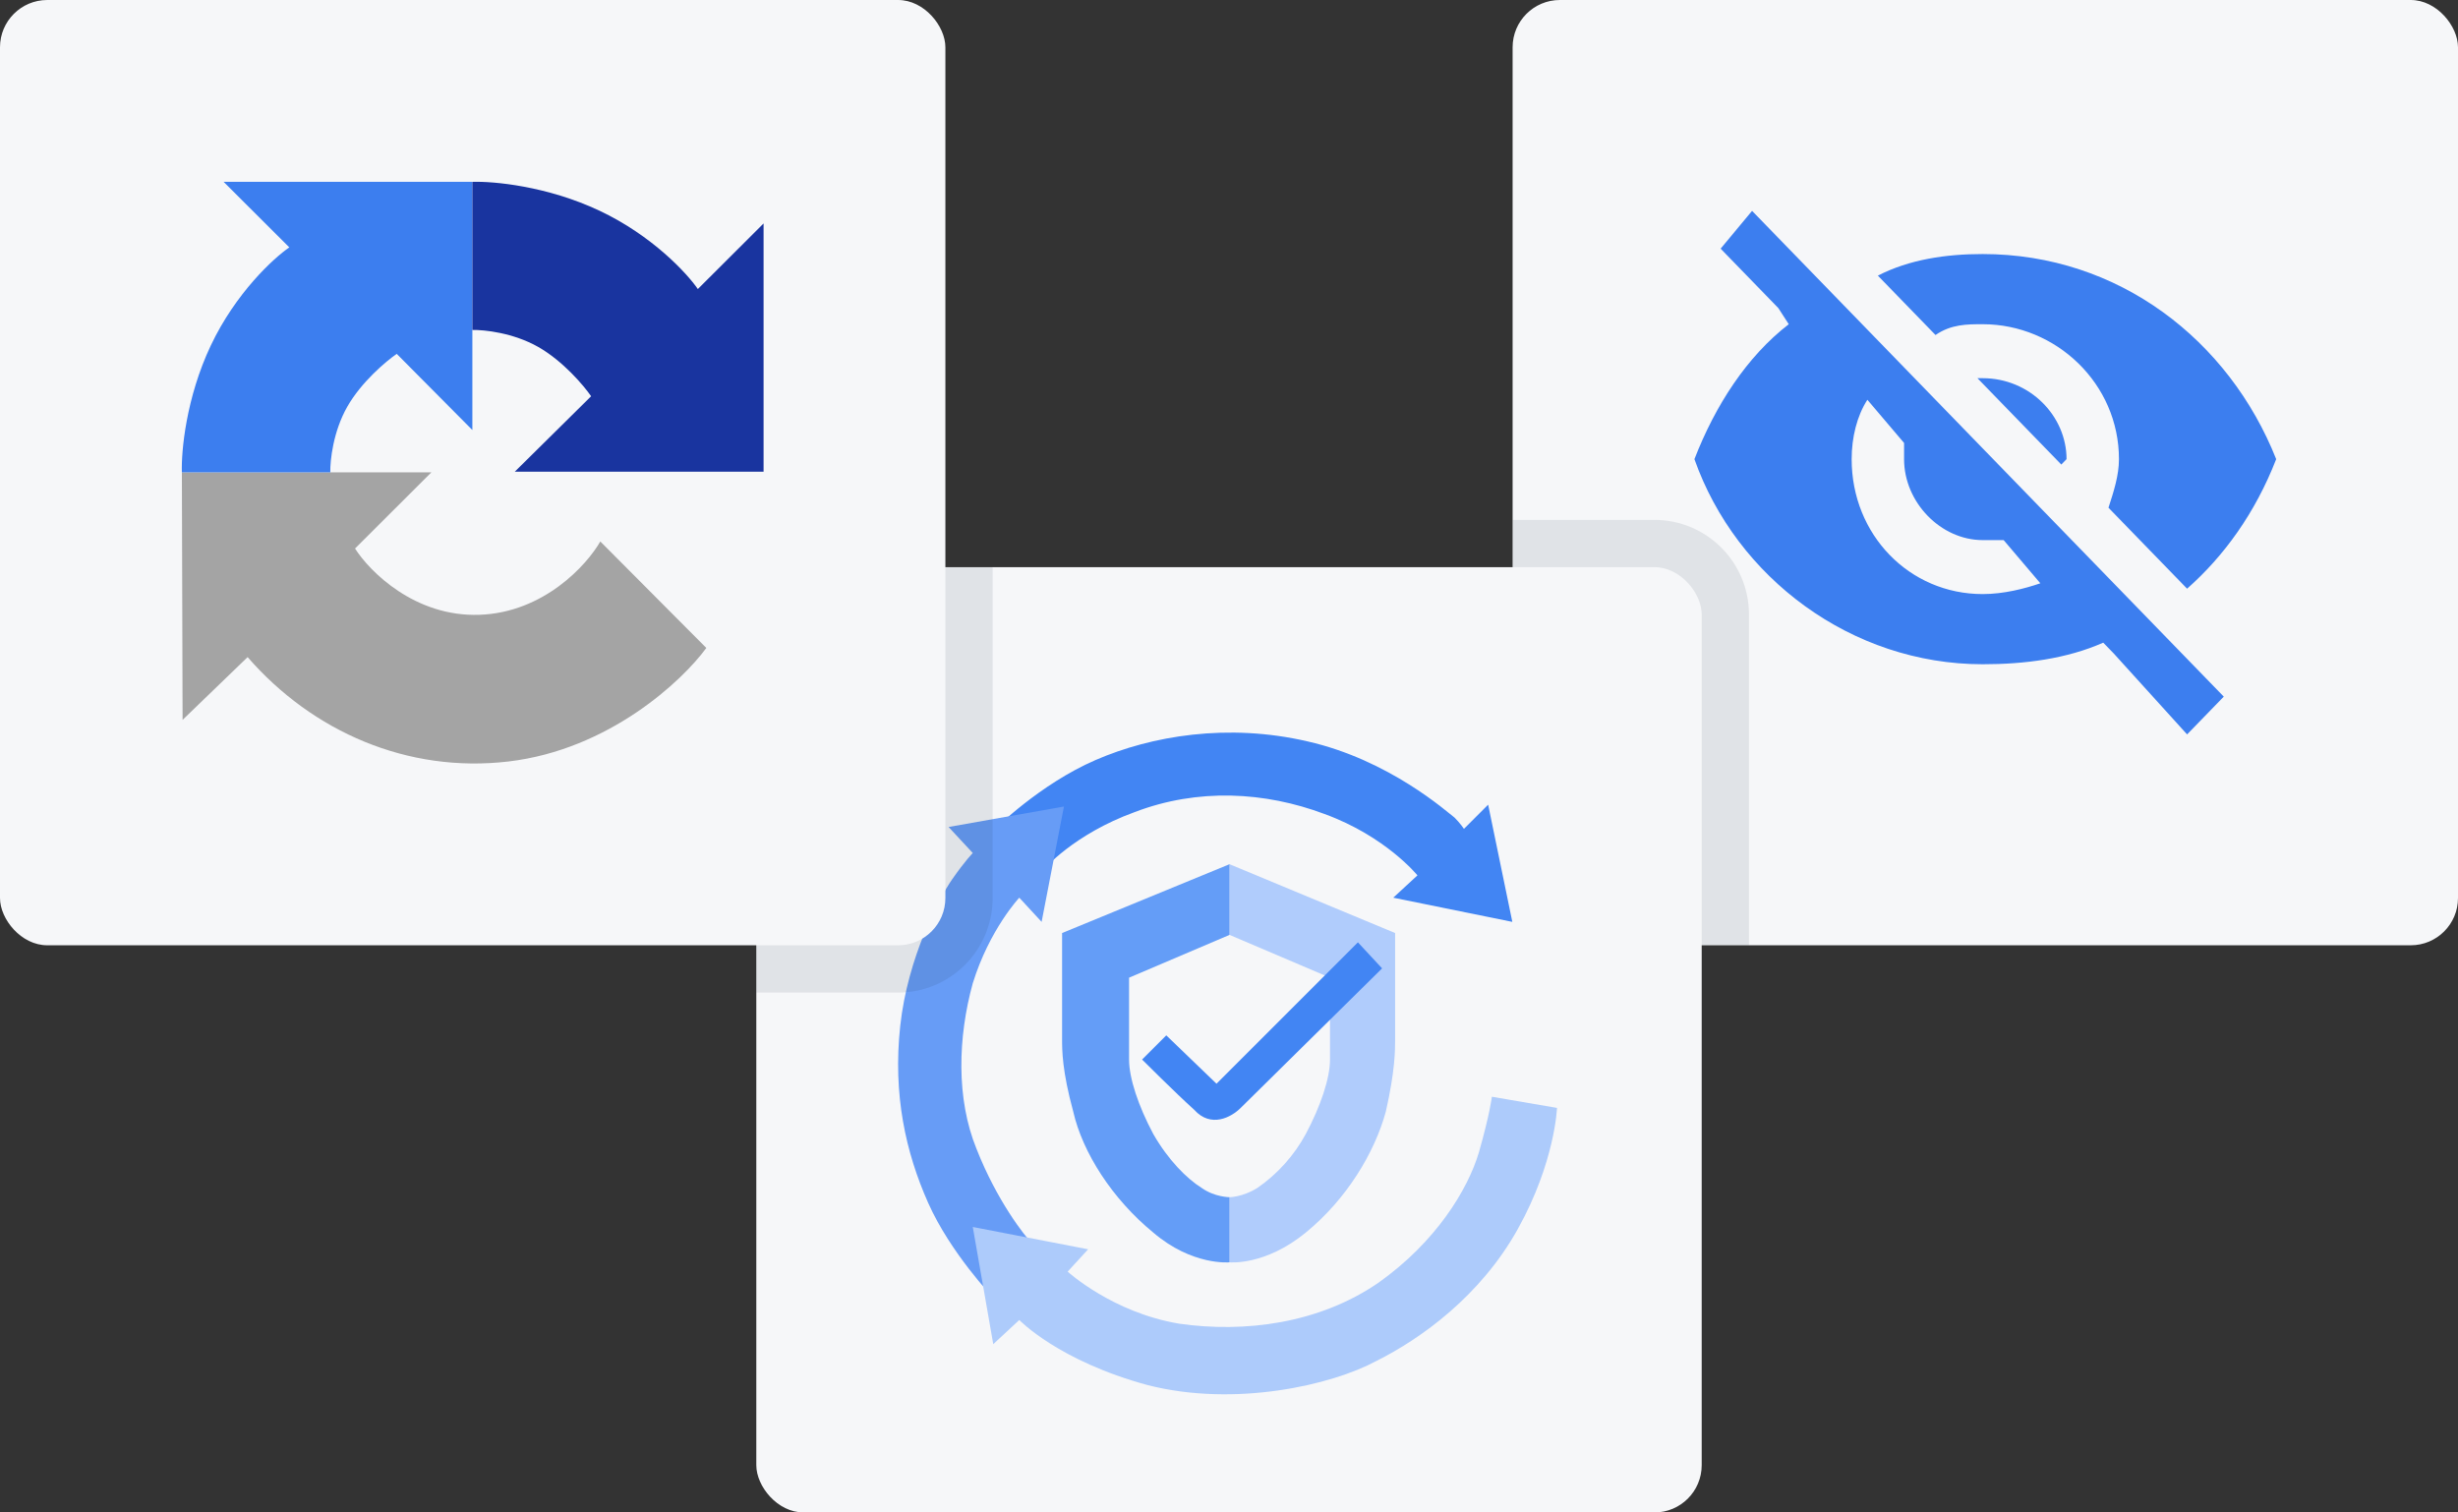
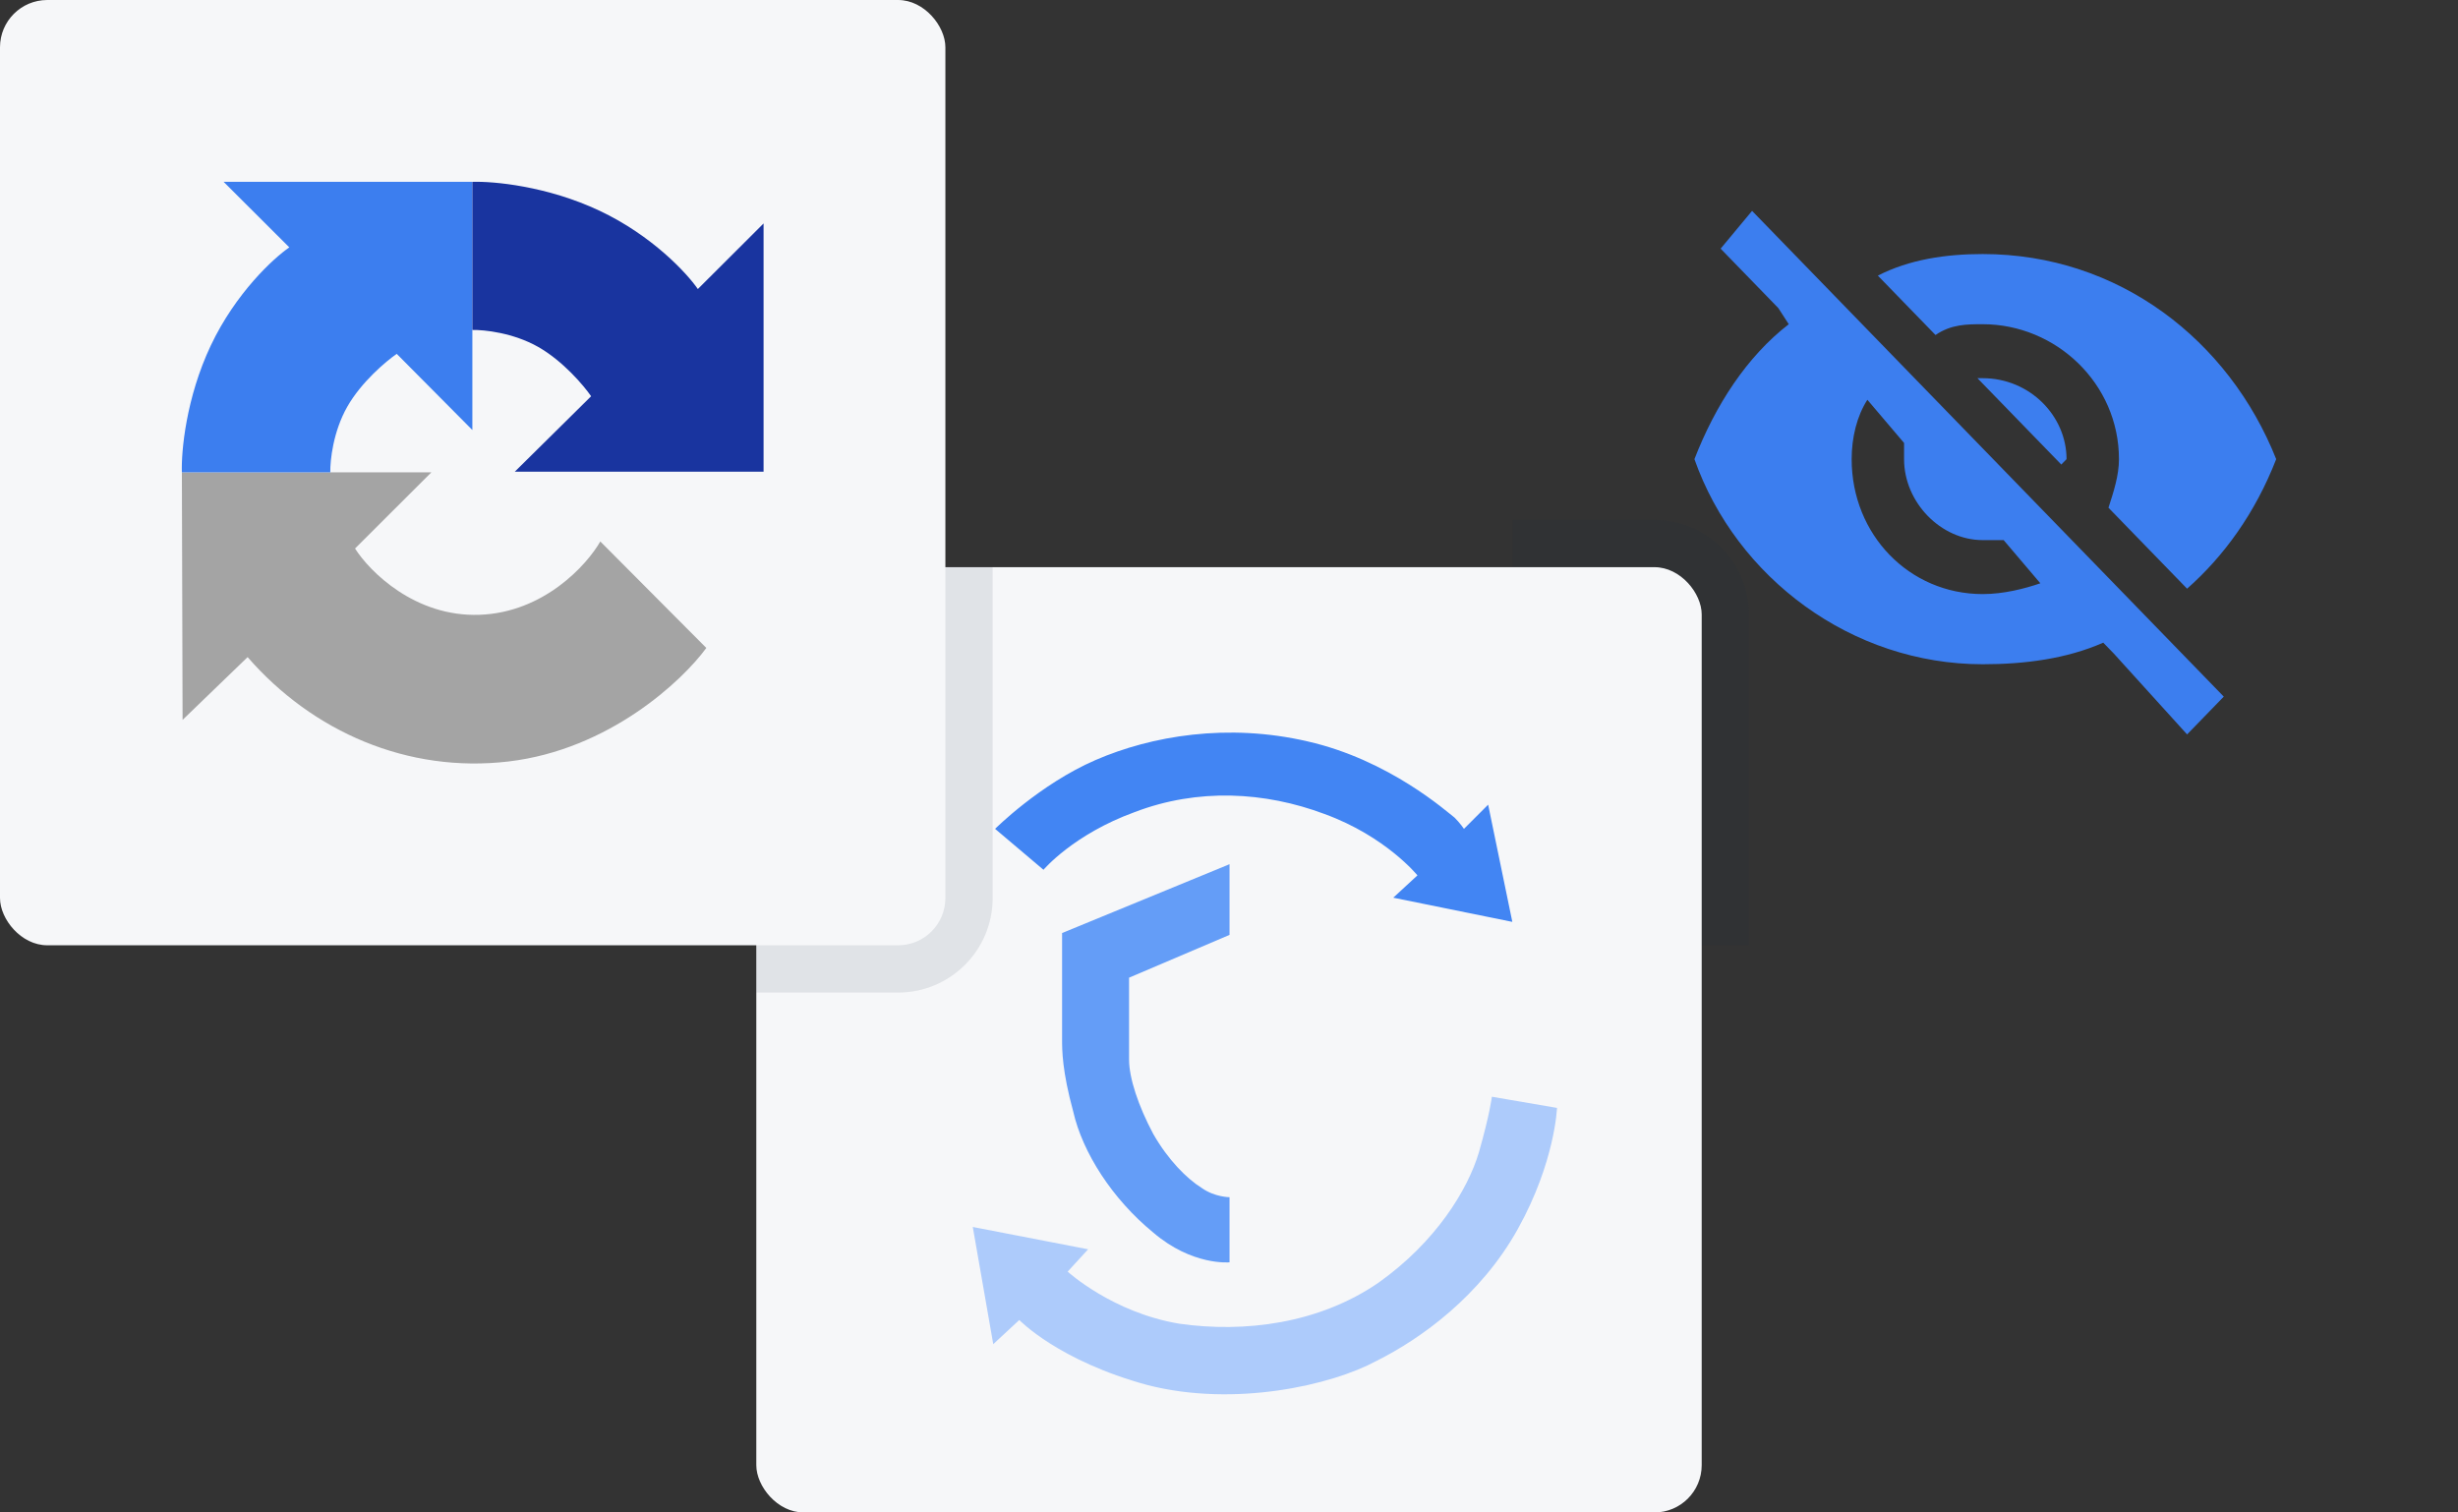
<svg xmlns="http://www.w3.org/2000/svg" width="260" height="160" viewBox="0 0 260 160" fill="none">
  <rect x="0" y="0" width="260" height="160" fill="#333333" stroke="none" />
-   <rect x="160" width="100" height="100" rx="5" fill="#F6F7F9" />
  <path fill-rule="evenodd" clip-rule="evenodd" d="M209.168 40.008L218.039 49.144L218.593 48.572C218.593 44.005 214.712 40.008 209.723 40.008H209.168ZM182.003 26.304L188.101 32.585L189.21 34.298C184.775 37.724 181.448 42.863 179.231 48.572C183.666 61.134 195.863 70.27 209.723 70.27C214.158 70.27 218.593 69.699 222.474 67.986L223.583 69.128L231.344 77.692L235.225 73.695L185.329 22.308L182.003 26.304ZM197.526 42.292L201.407 46.86V48.572C201.407 53.14 205.288 57.137 209.723 57.137H211.94L215.821 61.705C214.158 62.276 211.94 62.847 209.723 62.847C201.961 62.847 195.863 56.566 195.863 48.572C195.863 46.289 196.417 44.005 197.526 42.292ZM209.723 34.298C217.484 34.298 224.137 40.579 224.137 48.572C224.137 50.285 223.583 51.998 223.028 53.711L231.344 62.276C235.225 58.85 238.552 54.282 240.769 48.572C235.78 36.011 224.137 26.875 209.723 26.875C205.842 26.875 201.961 27.446 198.635 29.159L204.733 35.44C206.396 34.298 208.06 34.298 209.723 34.298Z" fill="#3C7EEF" />
  <path opacity="0.1" d="M160 55H175C180.523 55 185 59.477 185 65V100H160V55Z" fill="#1D293D" />
  <rect x="80" y="60" width="100" height="100" rx="5" fill="#F6F7F9" />
  <path fill-rule="evenodd" clip-rule="evenodd" d="M154.853 87.683L157.412 85.124L159.97 97.523L147.375 94.965L149.933 92.603C149.933 92.603 146.588 88.47 140.093 86.108C133.796 83.747 126.711 83.353 120.019 85.912C113.525 88.273 110.376 92.013 110.376 92.013L105.259 87.683C105.259 87.683 109.983 82.96 115.887 80.401C121.791 77.843 129.86 76.465 138.322 78.433C146.981 80.401 153.082 85.912 153.869 86.502C154.46 87.092 154.853 87.683 154.853 87.683Z" fill="#4285F3" />
-   <path fill-rule="evenodd" clip-rule="evenodd" d="M112.541 85.321L110.179 97.523L107.818 94.965C107.818 94.965 104.669 98.31 102.898 104.017C101.323 109.725 101.126 116.219 103.291 121.533C105.456 127.043 108.408 130.783 109.195 131.57L110.179 132.554L105.062 137.277C105.062 137.277 100.536 132.554 98.174 127.24C95.813 121.926 94.435 115.826 95.222 108.544C96.01 101.262 99.355 94.965 100.733 92.997C102.11 91.028 102.898 90.241 102.898 90.241L100.339 87.486L112.541 85.321Z" fill="#679CF6" />
  <path fill-rule="evenodd" clip-rule="evenodd" d="M157.806 116.022L164.694 117.203C164.694 117.203 164.497 122.911 160.561 129.995C156.625 137.08 150.327 141.607 145.604 143.968C140.881 146.527 130.647 148.888 121.397 146.527C111.951 143.968 107.818 139.639 107.818 139.639L105.063 142.197L102.898 129.799L115.099 132.16L112.935 134.522C112.935 134.522 117.658 138.852 124.743 140.032C131.631 141.016 139.503 140.032 145.801 135.703C151.901 131.373 155.247 125.863 156.428 121.927C157.609 117.794 157.806 116.022 157.806 116.022Z" fill="#ADCBFB" />
-   <path fill-rule="evenodd" clip-rule="evenodd" d="M130.056 133.538C130.056 133.538 133.796 133.931 138.125 130.389C142.455 126.846 145.407 121.926 146.588 117.597C147.572 113.267 147.572 111.102 147.572 109.921V98.704L130.056 91.422V98.9L140.684 103.427V112.086C140.684 114.054 139.7 117.006 138.125 119.958C136.89 122.235 135.138 124.19 133.008 125.665C131.434 126.649 130.056 126.649 130.056 126.649V133.538Z" fill="#B0CCFC" />
  <path fill-rule="evenodd" clip-rule="evenodd" d="M130.056 133.538C130.056 133.538 126.12 133.931 121.987 130.389C117.658 126.846 114.509 121.926 113.525 117.597C112.344 113.267 112.344 111.102 112.344 109.921V98.704L130.056 91.422V98.9L119.429 103.427V112.086C119.429 114.054 120.413 117.006 121.987 119.958C123.562 122.713 125.53 124.681 127.104 125.665C128.482 126.649 130.056 126.649 130.056 126.649V133.538Z" fill="#649DF7" />
-   <path fill-rule="evenodd" clip-rule="evenodd" d="M120.806 112.086C120.806 112.086 124.349 115.629 126.317 117.4C128.088 119.368 130.253 118.187 131.237 117.203L146.194 102.443L143.635 99.688L128.678 114.645L123.365 109.528L120.806 112.086Z" fill="#4285F3" />
  <path opacity="0.1" d="M80 60H105V95C105 100.523 100.523 105 95 105H80V60Z" fill="#1D293D" />
  <rect width="100" height="100" rx="5" fill="#F6F7F9" />
  <path d="M45.63 49.968H19.238L19.313 76.155L26.191 69.515C33.069 77.424 43.133 81.811 53.779 80.557C64.426 79.304 72.171 72.027 74.713 68.546L63.499 57.28C62.078 59.767 57.532 64.8 50.714 65.039C43.895 65.278 39.1 60.463 37.555 58.026L45.63 49.968Z" fill="#A4A4A4" />
  <path d="M23.648 19.231H49.966V45.492L41.966 37.435C40.844 38.206 38.227 40.404 36.732 43.03C35.237 45.656 34.913 48.725 34.938 49.969H19.238C19.163 47.78 19.671 42.09 22.302 36.539C24.934 30.989 28.932 27.313 30.602 26.169L23.648 19.231Z" fill="#3C7EEF" />
  <path d="M80.769 23.639V49.9H54.452L62.527 41.918C61.754 40.798 59.551 38.187 56.919 36.695C54.288 35.203 51.212 34.88 49.966 34.905V19.238C52.159 19.163 57.861 19.67 63.424 22.296C68.986 24.922 72.67 28.911 73.816 30.577L80.769 23.639Z" fill="#19349F" />
</svg>